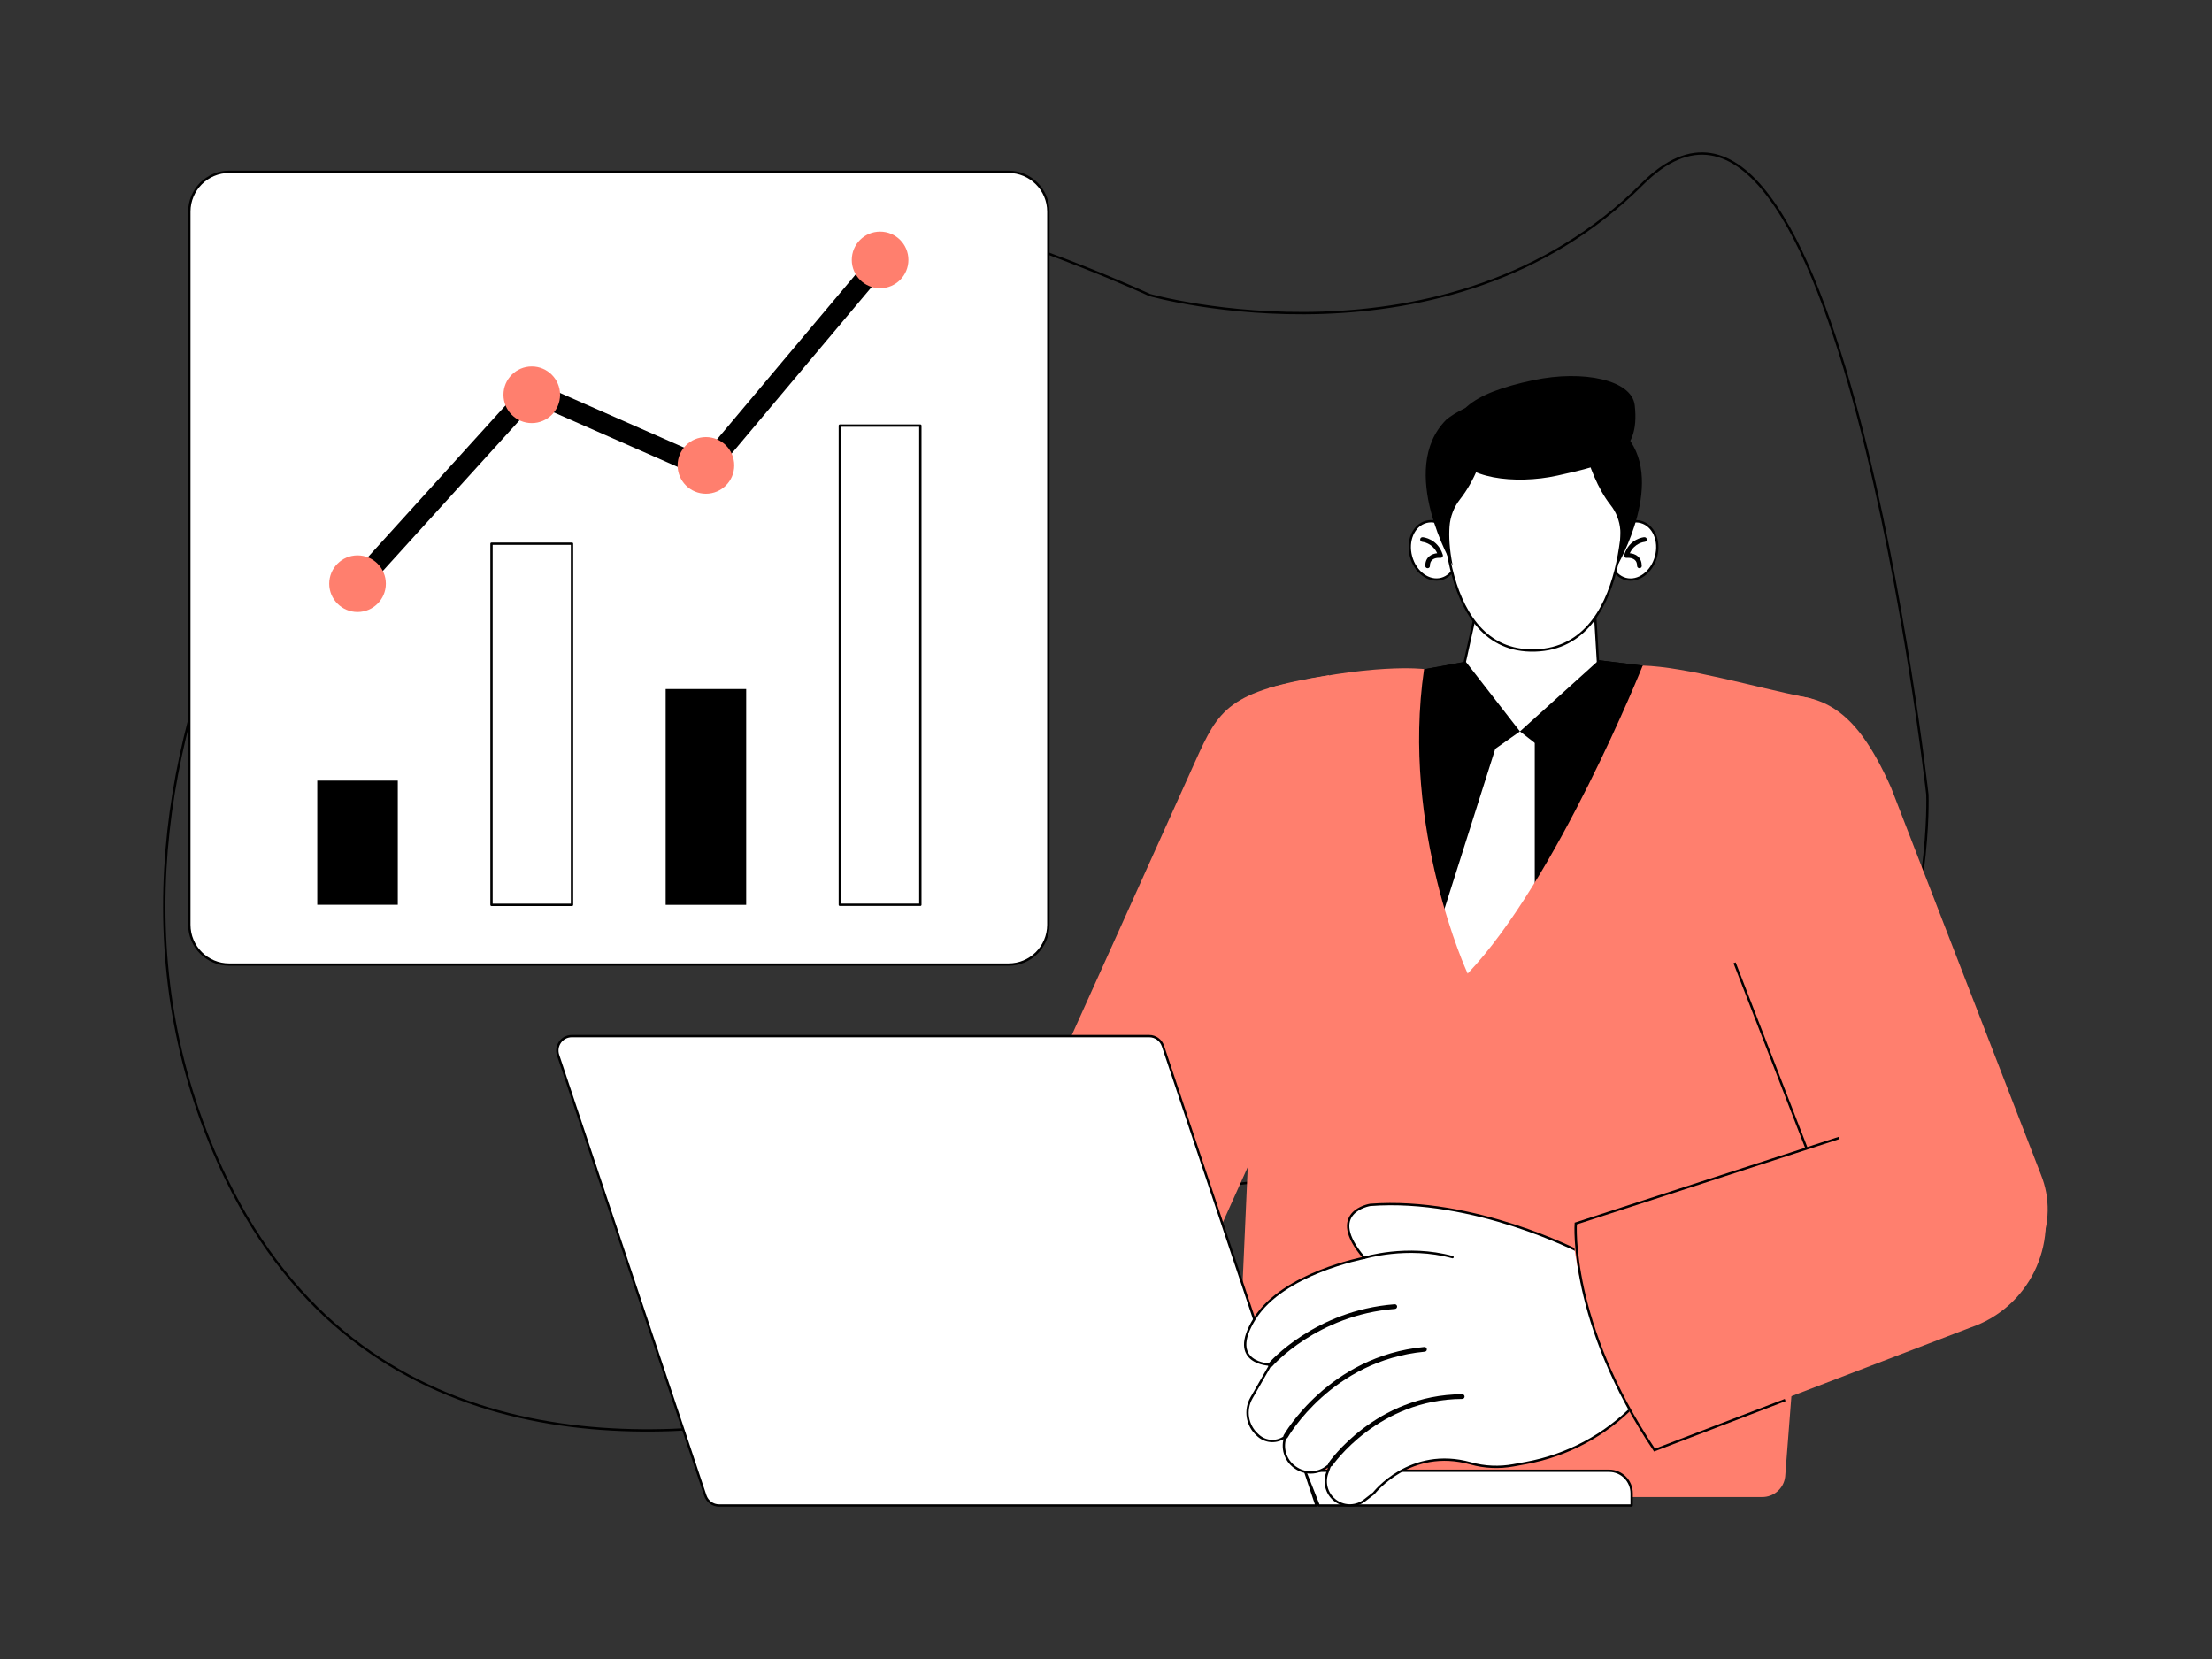
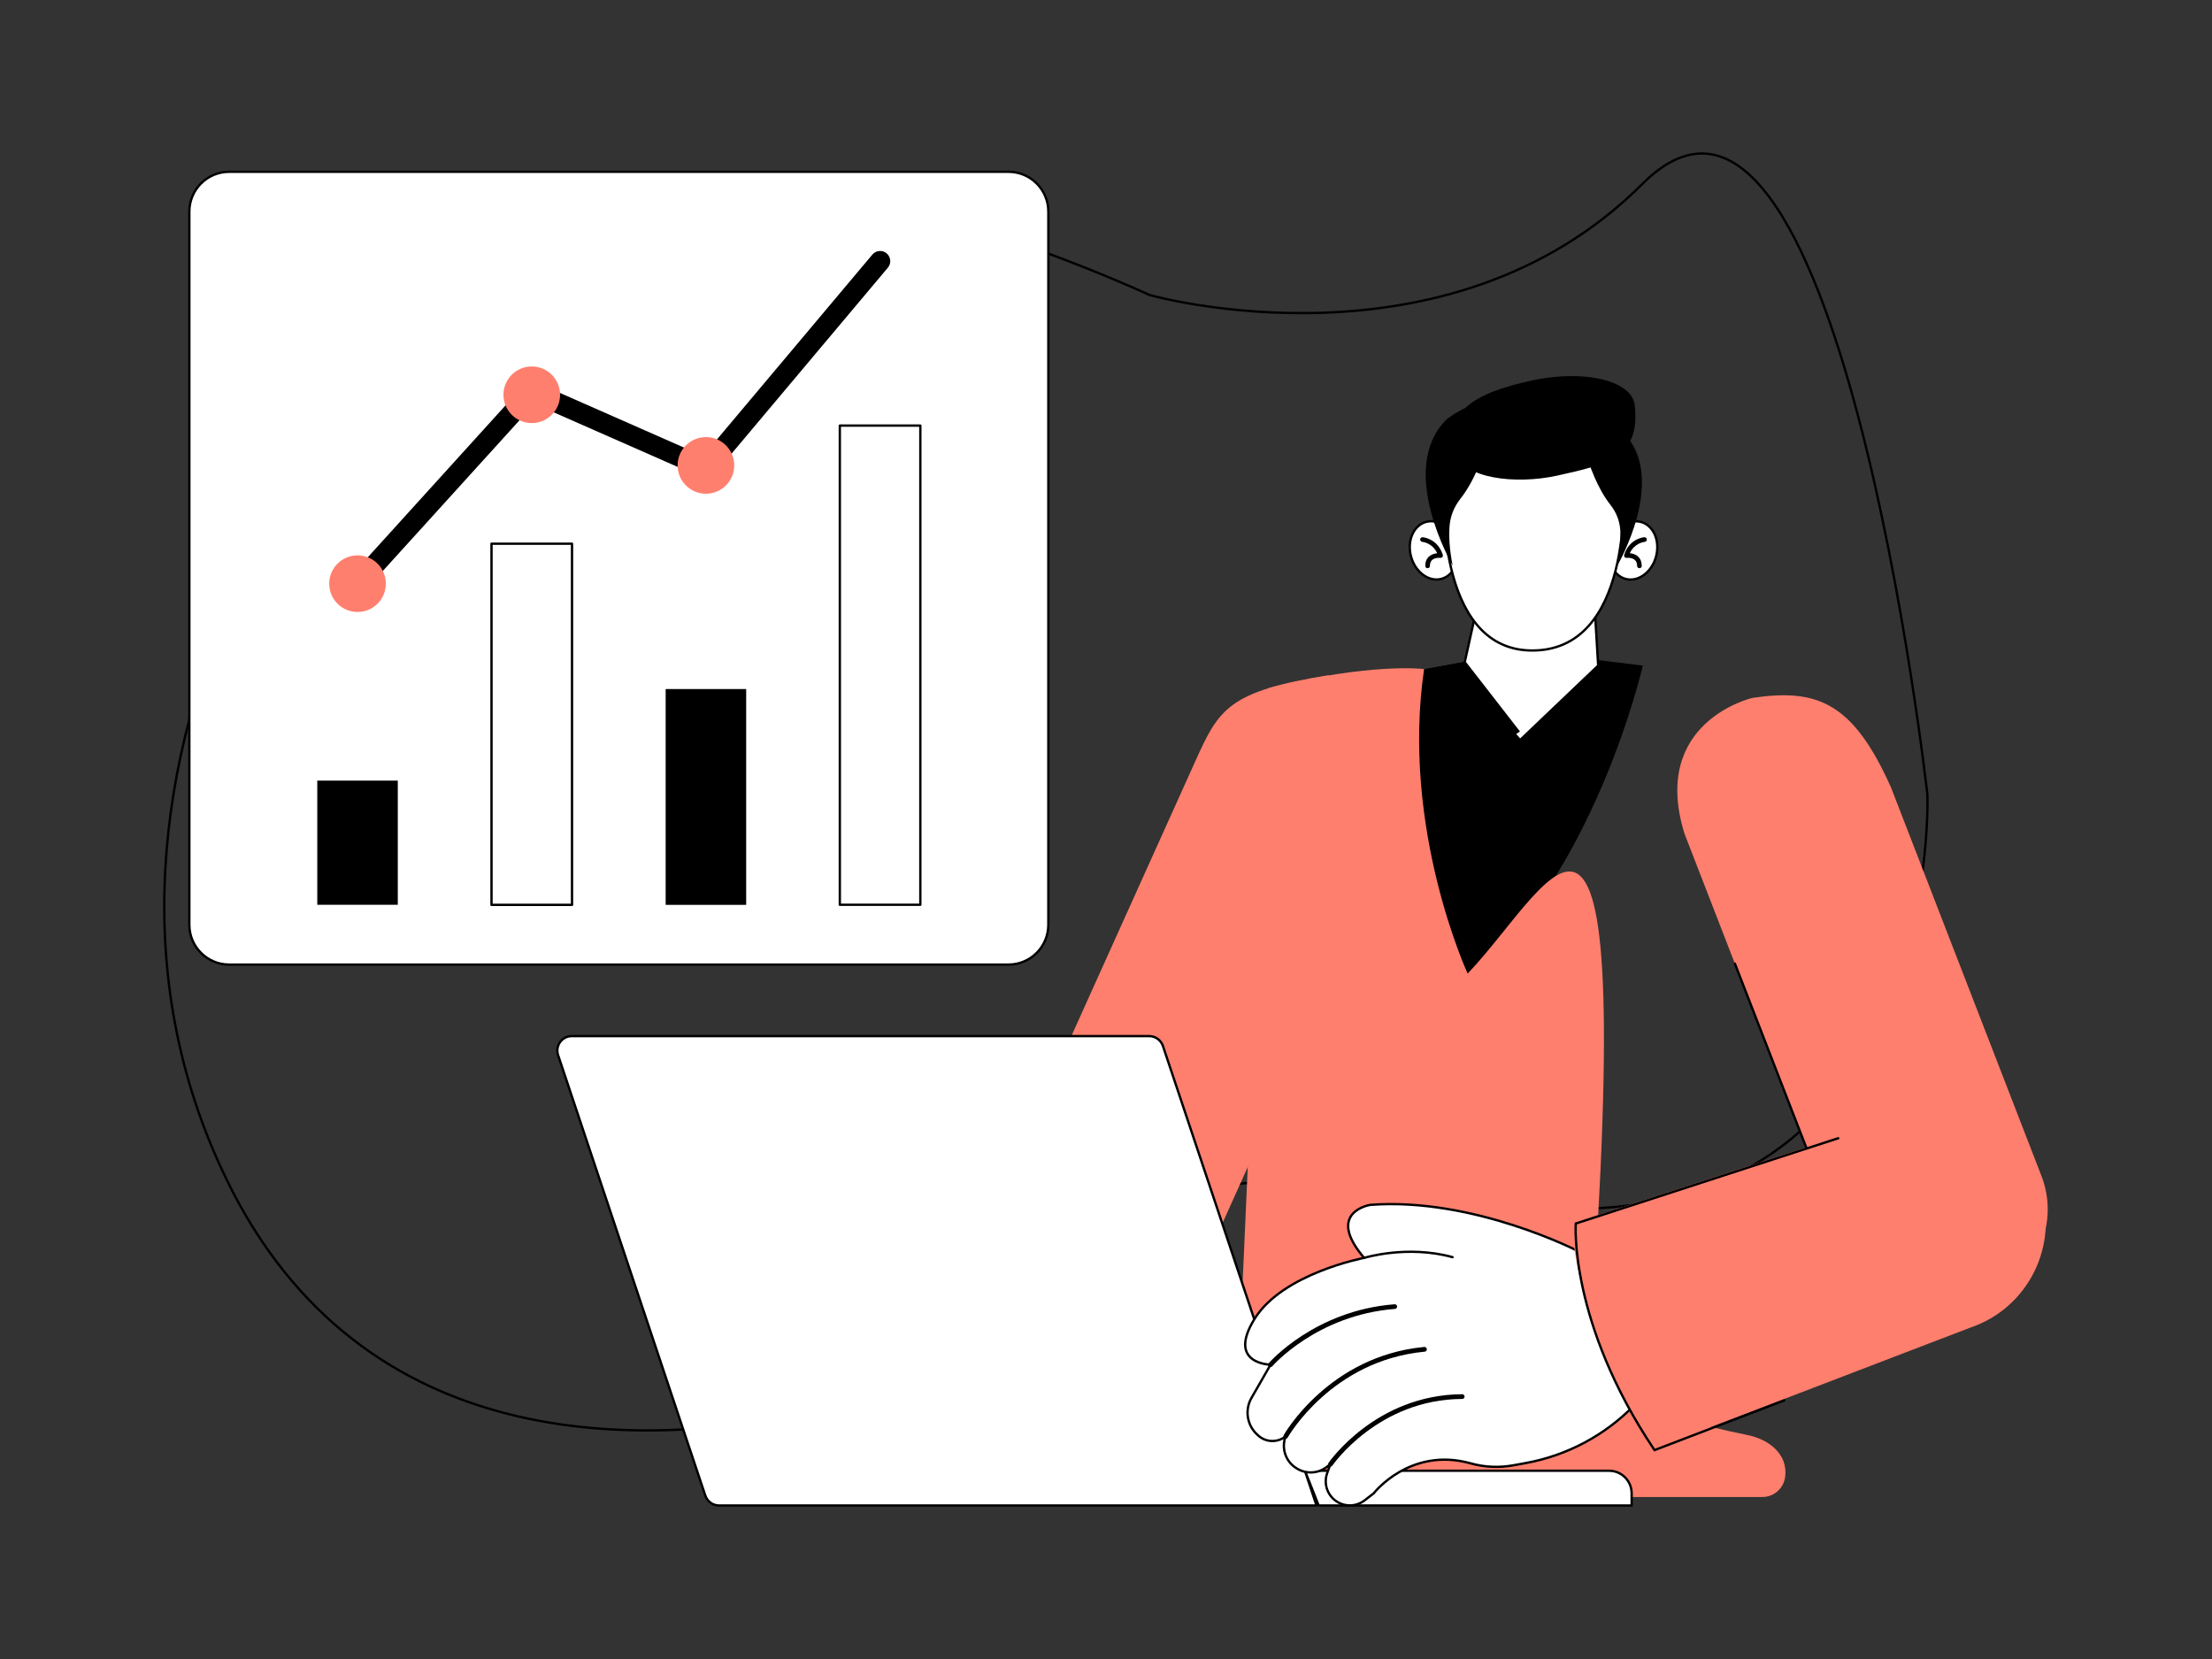
<svg xmlns="http://www.w3.org/2000/svg" xml:space="preserve" id="businessman-analyzing-data" x="0" y="0" enable-background="new 0 0 300 225" version="1.1" viewBox="0 0 300 225">
  <rect x="0" y="0" width="300" height="225" fill="#333333" stroke="none" />
  <g>
    <path fill="none" stroke="#000" stroke-miterlimit="10" stroke-width=".316" d="M261.4,107.77c0,0,2.53,68.08-64.78,54.34c-35.96-7.34-54.66,6.24-63.01,15.84   c-6.01,6.9-14.16,11.57-23.1,13.5c-22.62,4.88-61.35,6.58-79.82-31.56c-27-55.74,17.43-117.05,42.9-131.74s82.32,11.86,82.32,11.86   s40.32,11.44,66.82-15.05S261.4,107.77,261.4,107.77z" />
    <g>
      <path fill="#fff" stroke="#000" stroke-linecap="round" stroke-linejoin="round" stroke-miterlimit="10" stroke-width=".316" d="M136.78,130.82H31.08c-2.98,0-5.4-2.42-5.4-5.4V28.7c0-2.98,2.42-5.4,5.4-5.4h105.7c2.98,0,5.4,2.42,5.4,5.4    v96.73C142.17,128.41,139.76,130.82,136.78,130.82z" />
      <g>
        <g>
          <rect width="10.92" height="64.99" x="113.9" y="57.72" fill="#fff" stroke="#000" stroke-linecap="round" stroke-linejoin="round" stroke-miterlimit="10" stroke-width=".316" />
          <rect width="10.92" height="29.27" x="90.28" y="93.45" />
          <rect width="10.92" height="48.98" x="66.66" y="73.74" fill="#fff" stroke="#000" stroke-linecap="round" stroke-linejoin="round" stroke-miterlimit="10" stroke-width=".316" />
          <rect width="10.92" height="16.84" x="43.03" y="105.87" />
        </g>
        <g>
          <path d="M48.49,80.54c-0.33,0-0.66-0.12-0.92-0.36c-0.56-0.51-0.61-1.38-0.1-1.94L71.1,52.18c0.4-0.44,1.03-0.57,1.57-0.33      l22.68,9.99l22.96-27.31c0.49-0.58,1.36-0.66,1.94-0.17c0.58,0.49,0.66,1.36,0.17,1.94l-23.62,28.1      c-0.39,0.47-1.05,0.62-1.61,0.37l-22.71-10L49.51,80.09C49.24,80.39,48.87,80.54,48.49,80.54z" />
        </g>
        <circle cx="48.49" cy="79.16" r="3.84" fill="#ff7f6e" />
        <circle cx="72.12" cy="53.54" r="3.84" fill="#ff7f6e" />
        <circle cx="95.74" cy="63.12" r="3.84" fill="#ff7f6e" />
-         <circle cx="119.36" cy="35.25" r="3.84" fill="#ff7f6e" />
      </g>
    </g>
    <g>
      <path d="M222.8,90.27c0,0-6.54,29.01-24.55,43.54c0,0-7.55-6.06-6.94-42.68l15.21-2.86L222.8,90.27z" />
      <polygon fill="#fff" stroke="#000" stroke-linecap="round" stroke-linejoin="round" stroke-miterlimit="10" stroke-width=".316" points="216.75 90.27 216.1 79.45 200.76 80.34 198.26 91.57 206.16 100.37" />
      <path fill="#ff7f6e" d="M180.23,91.57L180.23,91.57c-13.69,2.2-14.92,4.59-18.14,11.72l-27.21,60.34c-2.77,6.36,0.14,13.77,6.5,16.54    c6.36,2.77,17.27,1.81,20.04-4.56l24.24-53.82L180.23,91.57z" />
-       <path fill="#fff" d="M203.59,99.05l4.56,0.33v21.28c-2.18,6.22-9.22,14.87-9.22,14.87s-3.3-7.63-3.77-9.91L203.59,99.05z" />
      <polygon points="193.14 90.75 201.91 102.18 206.14 99.2 198.8 89.75" />
-       <path fill="#ff7f6e" d="M199.05,132.04c0,0-9.09-19.62-5.91-41.3c0,0-7.18-0.91-21.03,2.56l-4.74,106.74    c0.06,1.64,1.39,2.95,3.03,2.99l68.54,0c1.61,0.04,2.99-1.16,3.17-2.76l7.76-100.08c0.39-2.99-2.14-5.05-5.1-5.64    c-6.5-1.3-16.16-4.13-21.98-4.28C222.8,90.27,211.08,119.45,199.05,132.04z" />
-       <polygon points="222.8 90.27 210.96 102.93 206.14 99.2 216.84 89.54" />
+       <path fill="#ff7f6e" d="M199.05,132.04c0,0-9.09-19.62-5.91-41.3c0,0-7.18-0.91-21.03,2.56l-4.74,106.74    c0.06,1.64,1.39,2.95,3.03,2.99l68.54,0c1.61,0.04,2.99-1.16,3.17-2.76c0.39-2.99-2.14-5.05-5.1-5.64    c-6.5-1.3-16.16-4.13-21.98-4.28C222.8,90.27,211.08,119.45,199.05,132.04z" />
      <g>
        <path fill="#fff" stroke="#000" stroke-linecap="round" stroke-linejoin="round" stroke-miterlimit="10" stroke-width=".316" d="M178.55 204.18H97.52c-.84 0-1.59-.54-1.86-1.34L75.69 143.1c-.42-1.27.52-2.58 1.86-2.58h78.31c.84 0 1.59.54 1.86 1.34L178.55 204.18zM218.24 199.47h-41.26l1.86 4.71h42.45v-1.65C221.29 200.84 219.92 199.47 218.24 199.47z" />
      </g>
      <g>
        <path fill="#fff" stroke="#000" stroke-linecap="round" stroke-linejoin="round" stroke-miterlimit="10" stroke-width=".316" d="M214.2,169.77c0,0-14.28-7.43-28.37-6.36c0,0-6.14,0.96-0.82,7.19c0,0-11.01,2.08-14.85,8.25     c-3.84,6.17,2.16,6.23,2.16,6.23l-2.59,4.51c-0.95,1.66-0.6,3.76,0.83,5.02l0.12,0.11c1.04,0.92,2.59,0.95,3.68,0.09l0,0l0,0     c-0.58,1.52-0.06,3.24,1.26,4.18l0.06,0.04c1.28,0.91,3,0.89,4.25-0.07l0.51-0.39l-0.44,1.21c-0.51,1.4-0.01,2.98,1.23,3.82h0     c1.17,0.8,2.73,0.75,3.85-0.12l1.23-0.95c0,0,4.92-6.37,13.16-4.06c1.88,0.53,3.87,0.61,5.79,0.26l1.69-0.31     c5.59-1.02,10.73-3.76,14.69-7.83l0,0l19.94-10.06l-4.78-17.98L214.2,169.77z" />
        <path fill="#fff" stroke="#000" stroke-linecap="round" stroke-linejoin="round" stroke-miterlimit="10" stroke-width=".316" d="M185.01,170.6c0,0,5.8-1.8,11.99-0.1" />
        <g>
          <path fill="#fff" d="M172.32,185.08c0,0,6.02-7.04,16.85-7.88" />
          <path d="M172.37,185.4c-0.09,0.01-0.18-0.01-0.26-0.07c-0.13-0.11-0.15-0.32-0.04-0.45c0.06-0.07,6.23-7.16,17.07-7.99      c0.18-0.01,0.33,0.12,0.34,0.29c0.01,0.18-0.12,0.33-0.29,0.34c-10.56,0.82-16.57,7.7-16.63,7.77      C172.52,185.35,172.45,185.39,172.37,185.4z" />
        </g>
        <g>
          <path fill="#fff" d="M174.37,194.8c0,0,5.89-10.58,18.82-11.8" />
          <path d="M174.42,195.12c-0.07,0.01-0.14,0-0.2-0.04c-0.15-0.09-0.21-0.28-0.12-0.44c0.06-0.11,6.12-10.74,19.06-11.96      c0.18-0.02,0.33,0.11,0.35,0.29c0.02,0.18-0.09,0.33-0.29,0.35c-12.62,1.19-18.51,11.53-18.57,11.63      C174.6,195.05,174.51,195.11,174.42,195.12z" />
        </g>
        <g>
          <path fill="#fff" d="M180.45,198.57c0,0,6.17-9.11,17.87-9.17" />
          <path d="M180.5,198.89c-0.08,0.01-0.16,0-0.23-0.05c-0.15-0.1-0.18-0.3-0.09-0.44c0.06-0.09,6.4-9.25,18.13-9.31      c0.18,0,0.32,0.14,0.32,0.32c0,0.18-0.14,0.32-0.32,0.32c-11.39,0.05-17.54,8.94-17.6,9.03      C180.66,198.83,180.58,198.88,180.5,198.89z" />
        </g>
      </g>
      <path fill="#ff7f6e" d="M228.44,113.02L250,168.61c2.6,6.44,13.42,9.66,19.85,7.06c6.44-2.6,9.55-9.92,6.95-16.36l-20.33-52.5    c-5.16-11.56-10.01-13.46-18.79-12.16C237.68,94.65,223.78,97.84,228.44,113.02z" />
      <path fill="#ff7f6e" d="M213.19,165.94l44.37-14.43c7.88-2.67,16.44,1.57,19.1,9.45c2.67,7.88-1.56,16.44-9.45,19.1l-43.34,16.61    C223.87,196.68,214.03,180.77,213.19,165.94" />
      <path fill="none" stroke="#000" stroke-miterlimit="10" stroke-width=".316" d="M249.43,154.33l-35.72,11.61c0,0-0.96,13.37,10.68,30.73l17.72-6.79" />
      <ellipse cx="221.51" cy="74.64" fill="#fff" stroke="#000" stroke-linecap="round" stroke-linejoin="round" stroke-miterlimit="10" stroke-width=".316" rx="4" ry="3.2" transform="rotate(-74.912 221.517 74.646)" />
      <g>
        <path d="M222.35,77.06c-0.17,0-0.32-0.14-0.32-0.31c0-0.36-0.1-0.63-0.31-0.81c-0.41-0.36-1.09-0.28-1.1-0.28     c-0.11,0.01-0.21-0.03-0.28-0.11c-0.07-0.08-0.09-0.19-0.06-0.3c0.69-2.21,2.65-2.39,2.73-2.39c0.18-0.01,0.33,0.12,0.34,0.29     c0.01,0.17-0.12,0.33-0.29,0.34c-0.07,0.01-1.37,0.14-2.02,1.54c0.33,0.03,0.76,0.13,1.09,0.43c0.35,0.3,0.52,0.73,0.53,1.28     C222.67,76.92,222.53,77.06,222.35,77.06C222.35,77.06,222.35,77.06,222.35,77.06z" />
      </g>
      <ellipse cx="194.46" cy="74.64" fill="#fff" stroke="#000" stroke-linecap="round" stroke-linejoin="round" stroke-miterlimit="10" stroke-width=".316" rx="3.2" ry="4" transform="rotate(-15.088 194.47 74.647)" />
      <g>
        <path d="M193.62,77.06C193.62,77.06,193.62,77.06,193.62,77.06c-0.18,0-0.32-0.14-0.32-0.32c0-0.55,0.18-0.98,0.53-1.28     c0.34-0.29,0.77-0.4,1.09-0.43c-0.66-1.42-2-1.54-2.02-1.54c-0.17-0.01-0.3-0.17-0.29-0.34c0.01-0.17,0.16-0.3,0.34-0.29     c0.08,0.01,2.03,0.18,2.73,2.39c0.03,0.1,0.01,0.21-0.06,0.3c-0.07,0.08-0.18,0.12-0.28,0.11c-0.01,0-0.69-0.08-1.1,0.28     c-0.2,0.18-0.31,0.44-0.31,0.81C193.94,76.92,193.8,77.06,193.62,77.06z" />
      </g>
      <path fill="#fff" stroke="#000" stroke-linecap="round" stroke-linejoin="round" stroke-miterlimit="10" stroke-width=".316" d="M195.81,66.27c0,0-1.21,21.67,11.74,21.95c14.01,0.3,12.62-21.95,12.62-21.95s-0.08-10.07-12.29-10.07    C196.69,56.2,195.81,66.27,195.81,66.27z" />
      <path d="M221.71,54.96c0.78,6.93-3.48,8-10.49,9.54c-5.8,1.28-12.78,0.33-13.75-2.99c-1.62-5.51,2.07-8.16,10.49-9.95    C214.74,50.13,221.32,51.53,221.71,54.96z" />
      <path d="M197.02 76.71c0 0-7.62-13.04-.87-19.79 0 0 2.58-2.28 6.89-2.81 0 0-1.18 8.74-5 13.57-.85 1.08-1.36 2.38-1.45 3.75C196.5 72.71 196.56 74.46 197.02 76.71zM219.35 76.71c0 0 6.95-11.9.79-18.06 0 0-2.36-2.08-6.28-2.56 0 0 1.07 7.97 4.56 12.39.78.98 1.24 2.17 1.33 3.42C219.83 73.06 219.77 74.65 219.35 76.71z" />
      <line x1="245.02" x2="235.25" y1="155.77" y2="130.58" fill="none" stroke="#000" stroke-miterlimit="10" stroke-width=".316" />
    </g>
  </g>
</svg>